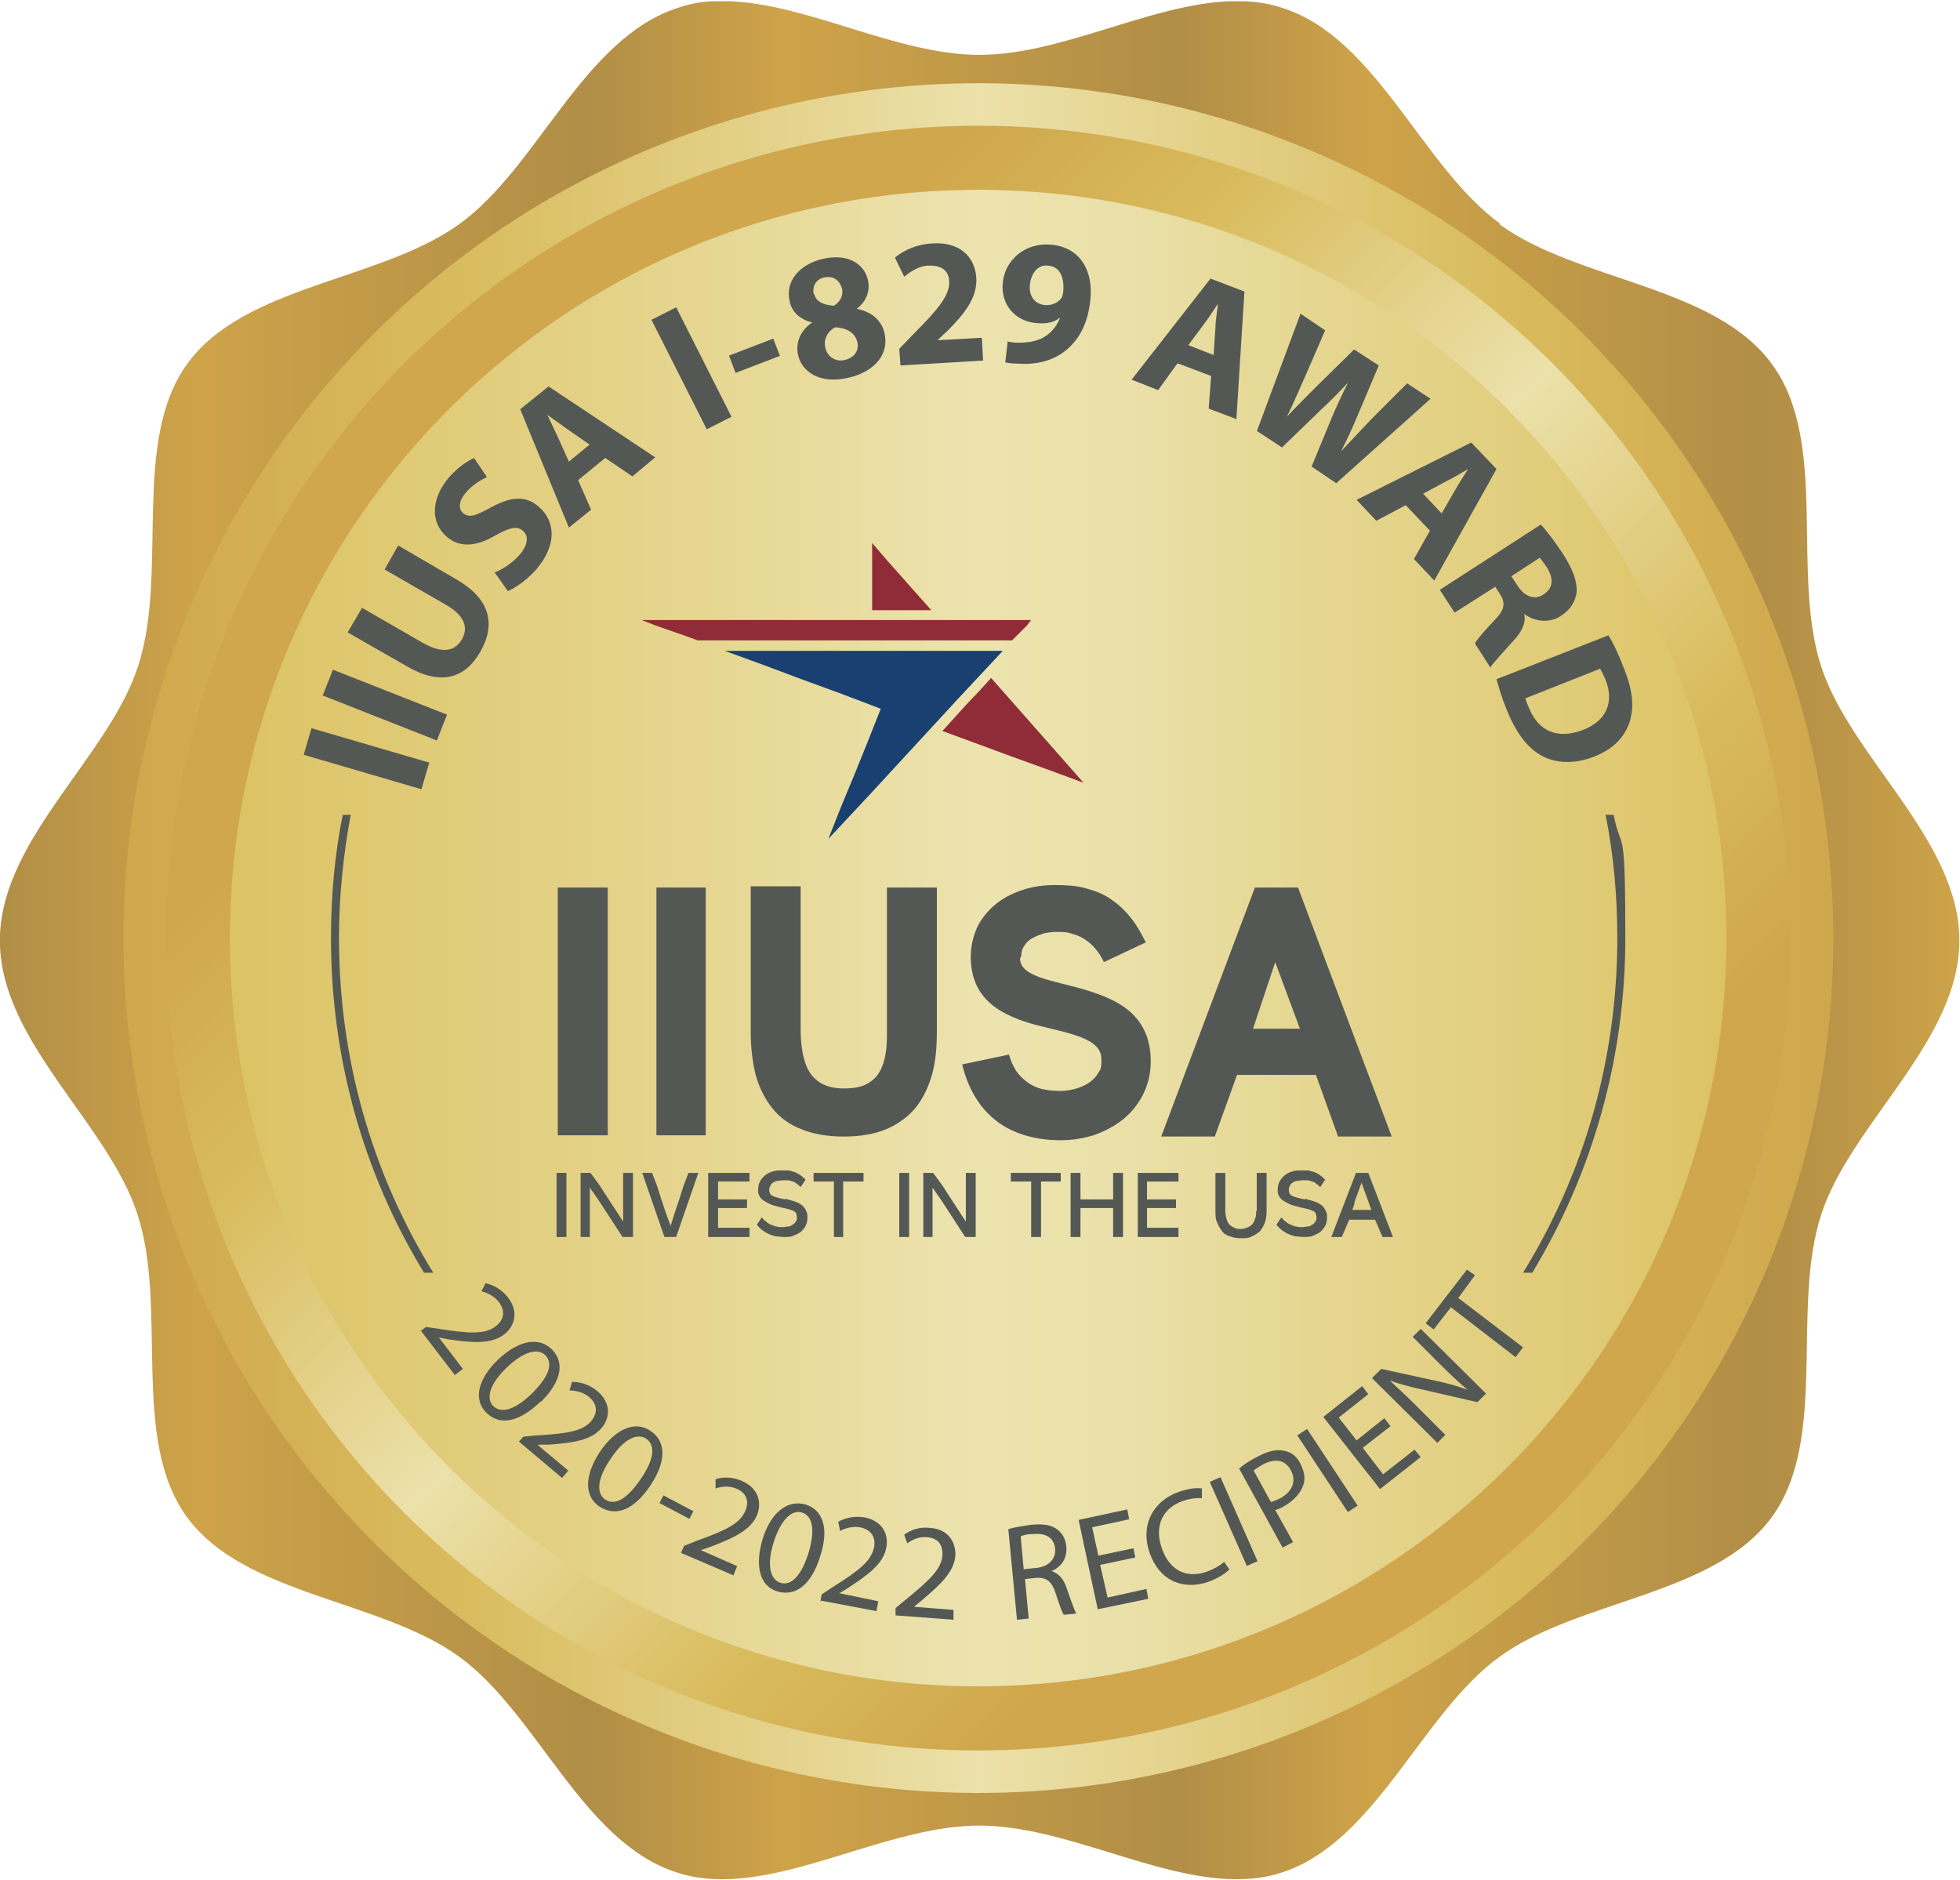
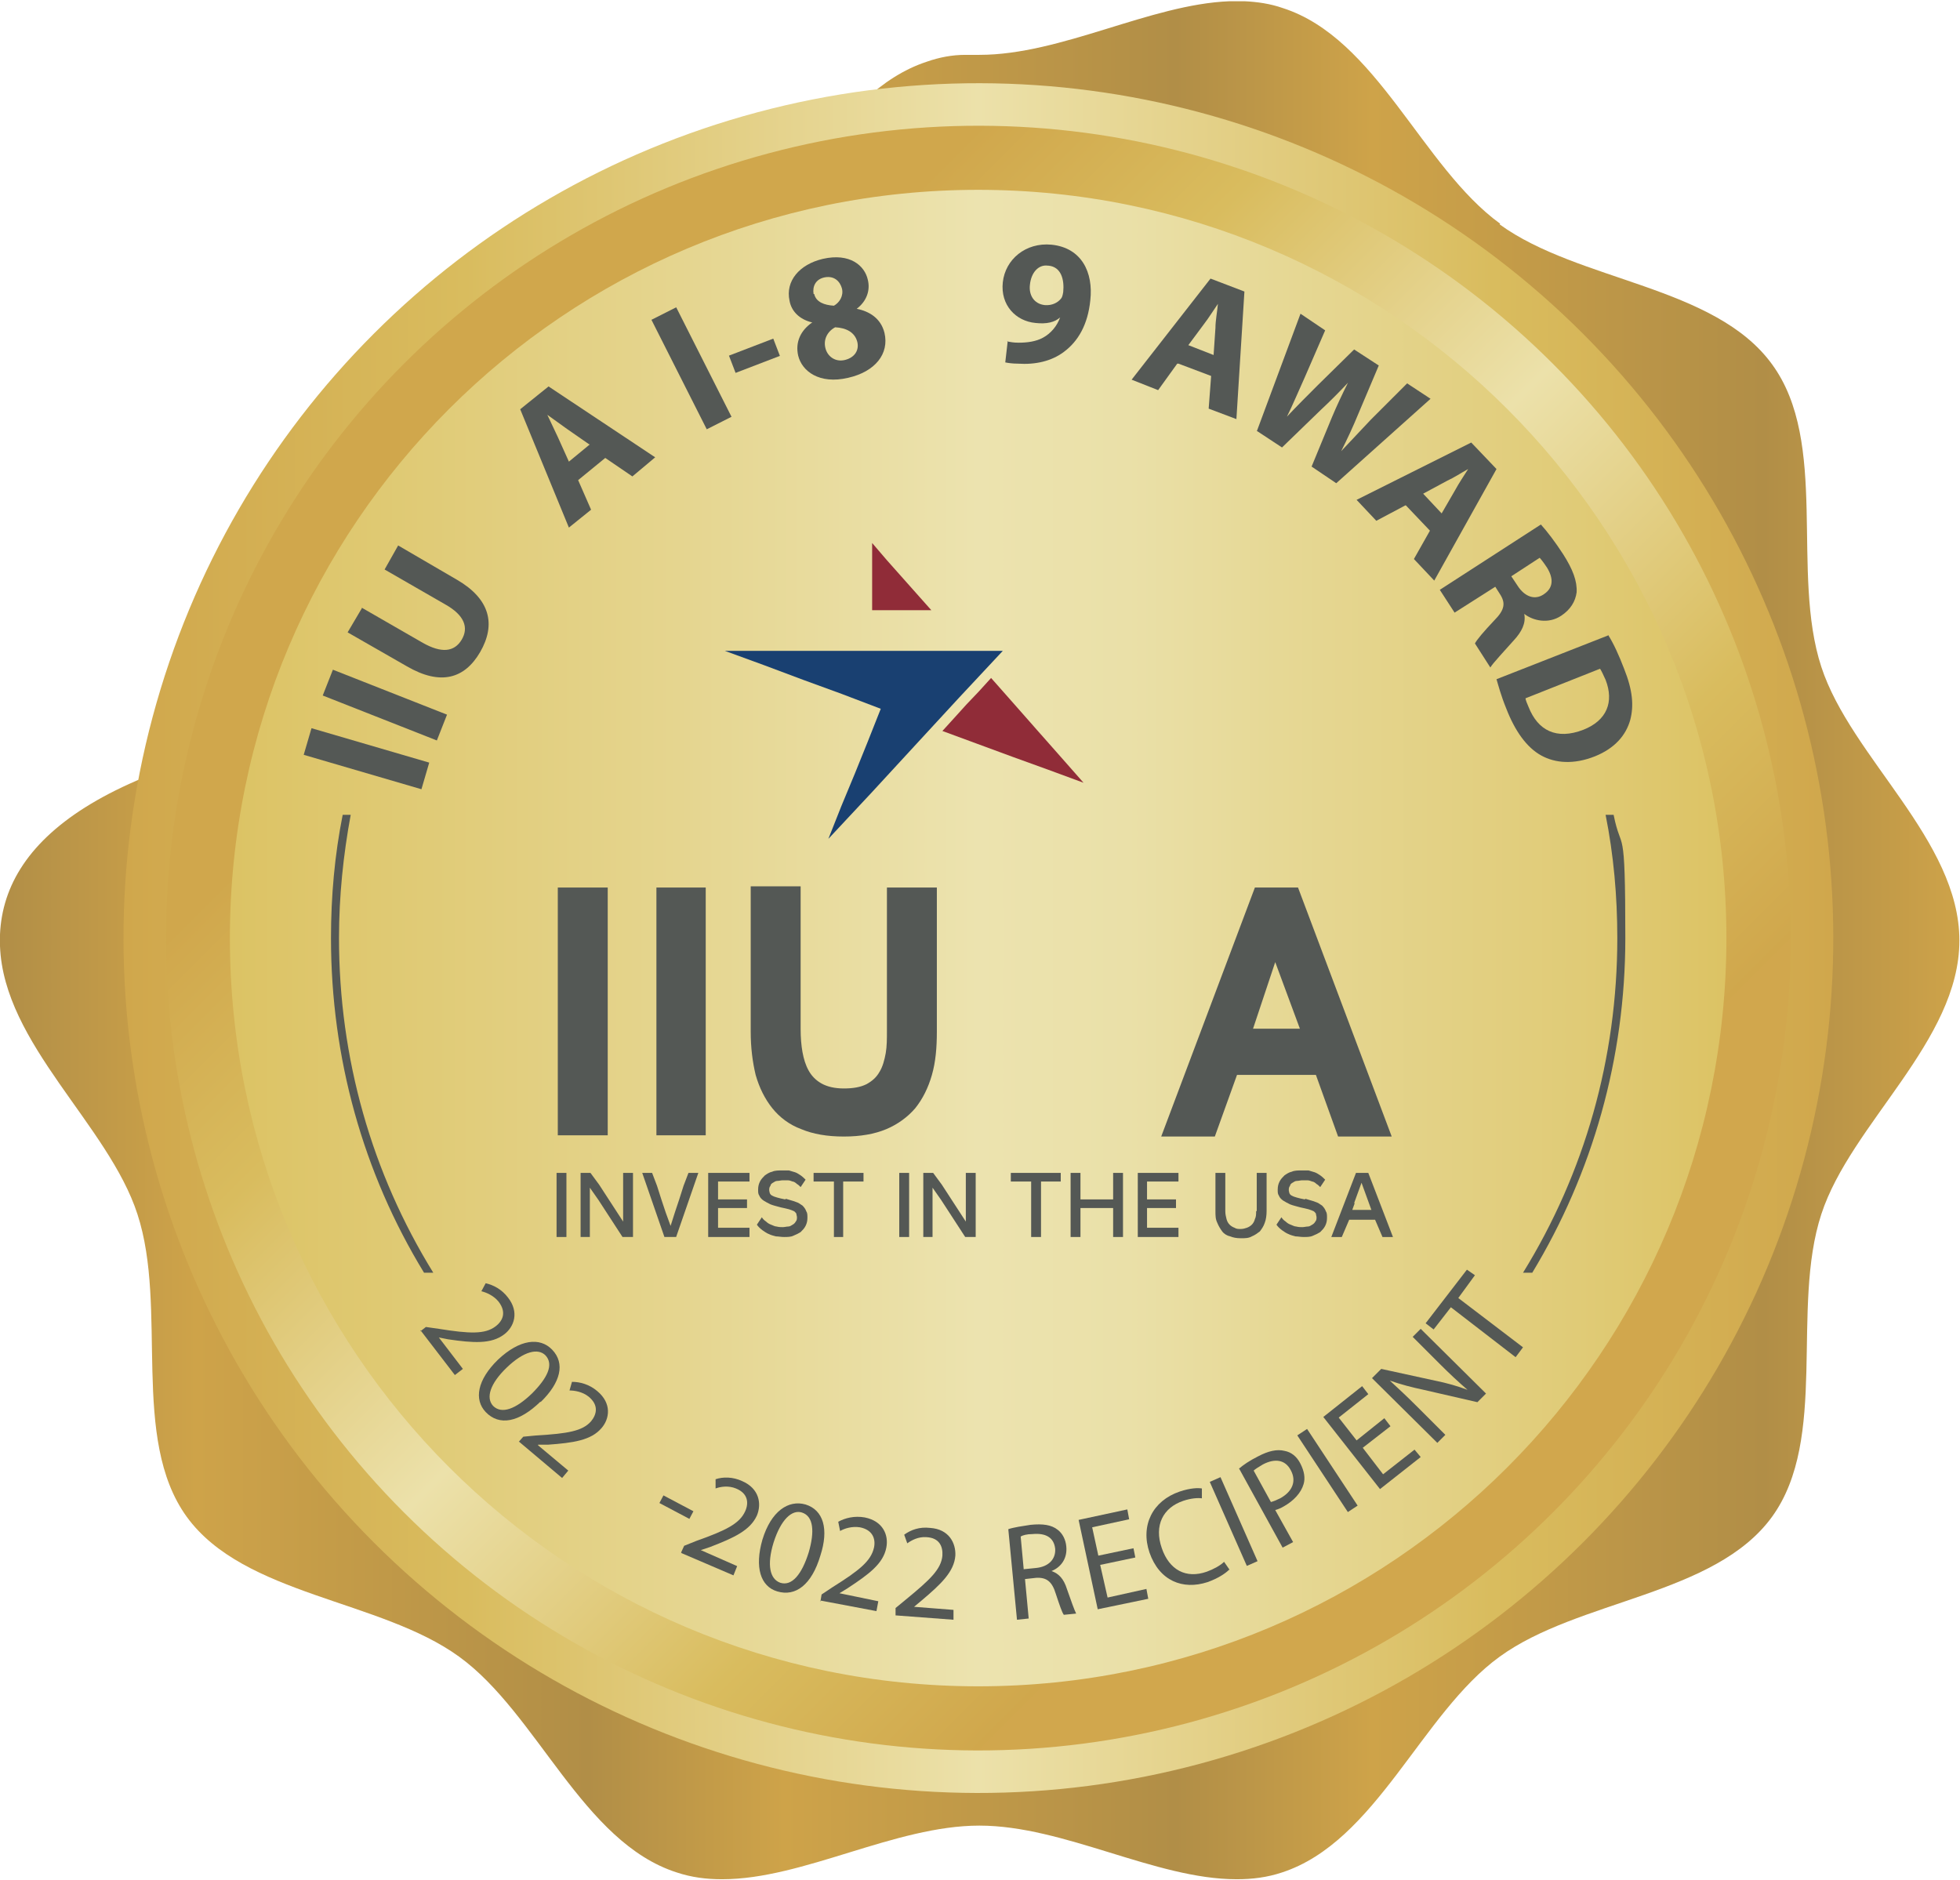
<svg xmlns="http://www.w3.org/2000/svg" xmlns:xlink="http://www.w3.org/1999/xlink" version="1.1" viewBox="0 0 318 305">
  <defs>
    <linearGradient id="linear-gradient" x1="0" y1="152.5" x2="318" y2="152.5" gradientUnits="userSpaceOnUse">
      <stop offset="0" stop-color="#b18e47" />
      <stop offset=".1" stop-color="#cea349" />
      <stop offset=".3" stop-color="#b18e47" />
      <stop offset=".4" stop-color="#cea349" />
      <stop offset=".6" stop-color="#b18e47" />
      <stop offset=".7" stop-color="#cea349" />
      <stop offset=".9" stop-color="#b18e47" />
      <stop offset="1" stop-color="#cea349" />
    </linearGradient>
    <linearGradient id="linear-gradient-2" x1="20" y1="152.2" x2="297.4" y2="152.2" gradientTransform="translate(154.1 -67.6) rotate(45)" gradientUnits="userSpaceOnUse">
      <stop offset="0" stop-color="#d0a74c" />
      <stop offset=".2" stop-color="#d9bc5e" />
      <stop offset=".5" stop-color="#ece1aa" />
      <stop offset=".8" stop-color="#d9bc5e" />
      <stop offset="1" stop-color="#d0a74c" />
      <stop offset="1" stop-color="#d1a74d" />
    </linearGradient>
    <linearGradient id="linear-gradient-3" x1="65.5" x2="251.9" gradientTransform="translate(310.8 -6.5) rotate(90)" xlink:href="#linear-gradient-2" />
    <linearGradient id="linear-gradient-4" x1="37.3" y1="152.2" x2="280.1" y2="152.2" gradientUnits="userSpaceOnUse">
      <stop offset="0" stop-color="#dcc364" />
      <stop offset=".3" stop-color="#e5d58f" />
      <stop offset=".5" stop-color="#ece3af" />
      <stop offset=".6" stop-color="#eae0a8" />
      <stop offset=".7" stop-color="#e6d895" />
      <stop offset=".9" stop-color="#e0cb77" />
      <stop offset="1" stop-color="#dcc364" />
    </linearGradient>
  </defs>
  <g>
    <g id="Layer_1">
-       <path d="M243.4,36.3c-12.7-9.2-20-30.1-35.3-35-2-.7-4.1-1-6.2-1.1h-2.4c-12.9.5-27.3,8.7-40.6,8.7S131.3.7,118.4.2h-2.3c-2.1,0-4.2.4-6.2,1.1-15.3,5-22.6,25.8-35.3,35-12.8,9.3-34.9,9.9-44.2,22.7-9.2,12.7-3,33.8-8,49.1C17.7,122.6.7,135.7,0,151.6v1.9c.6,15.9,17.6,29,22.3,43.5,5,15.3-1.2,36.4,8,49.1,9.3,12.8,31.4,13.4,44.2,22.7,12.7,9.2,20,30.1,35.3,35,2.4.8,4.8,1.1,7.3,1.1h.1c13.1,0,28-8.7,41.7-8.7s28.6,8.7,41.7,8.7h.1c2.5,0,4.9-.3,7.3-1.1,15.3-5,22.6-25.8,35.3-35,12.8-9.3,34.9-9.9,44.2-22.7,9.2-12.7,3-33.8,8-49.1,4.8-14.7,22.4-28.1,22.4-44.4s-17.6-29.7-22.4-44.4c-5-15.3,1.3-36.4-8-49.1-9.3-12.8-31.4-13.4-44.2-22.7Z" fill="url(#linear-gradient)" />
+       <path d="M243.4,36.3c-12.7-9.2-20-30.1-35.3-35-2-.7-4.1-1-6.2-1.1h-2.4c-12.9.5-27.3,8.7-40.6,8.7h-2.3c-2.1,0-4.2.4-6.2,1.1-15.3,5-22.6,25.8-35.3,35-12.8,9.3-34.9,9.9-44.2,22.7-9.2,12.7-3,33.8-8,49.1C17.7,122.6.7,135.7,0,151.6v1.9c.6,15.9,17.6,29,22.3,43.5,5,15.3-1.2,36.4,8,49.1,9.3,12.8,31.4,13.4,44.2,22.7,12.7,9.2,20,30.1,35.3,35,2.4.8,4.8,1.1,7.3,1.1h.1c13.1,0,28-8.7,41.7-8.7s28.6,8.7,41.7,8.7h.1c2.5,0,4.9-.3,7.3-1.1,15.3-5,22.6-25.8,35.3-35,12.8-9.3,34.9-9.9,44.2-22.7,9.2-12.7,3-33.8,8-49.1,4.8-14.7,22.4-28.1,22.4-44.4s-17.6-29.7-22.4-44.4c-5-15.3,1.3-36.4-8-49.1-9.3-12.8-31.4-13.4-44.2-22.7Z" fill="url(#linear-gradient)" />
      <circle cx="158.7" cy="152.2" r="138.7" transform="translate(-61.1 156.8) rotate(-45)" fill="url(#linear-gradient-2)" />
      <circle cx="158.7" cy="152.2" r="131.8" transform="translate(-61.1 156.8) rotate(-45)" fill="url(#linear-gradient-3)" />
      <path d="M37.3,152.2c0,67,54.3,121.4,121.4,121.4s121.4-54.3,121.4-121.4S225.7,30.8,158.7,30.8h0c-67,0-121.4,54.3-121.4,121.4Z" fill="url(#linear-gradient-4)" />
      <rect x="57.1" y="113.2" width="4.5" height="19.9" transform="translate(-75.4 145.5) rotate(-73.7)" fill="#545855" />
      <rect x="60.1" y="104.4" width="4.5" height="19.9" transform="translate(-66.8 130.5) rotate(-68.5)" fill="#545855" />
      <path d="M58.7,98.6l9.9,5.7c3,1.7,5.1,1.5,6.3-.5,1.2-2,.4-4-2.6-5.7l-9.9-5.7,2.2-3.9,9.6,5.6c5.3,3.1,6.3,7.2,3.7,11.7-2.5,4.3-6.4,5.5-11.9,2.3l-9.6-5.5,2.3-3.9Z" fill="#545855" />
-       <path d="M80.2,92.9c1.3-.5,2.9-1.5,4.2-3,1.3-1.6,1.4-3,.4-3.8-.9-.8-2.1-.5-4.3.7-3,1.8-5.8,2.2-8,.3-2.6-2.2-2.7-6,.3-9.6,1.5-1.7,2.9-2.6,4.1-3.2l2.1,3.1c-.8.4-2.2,1.1-3.4,2.5-1.3,1.5-1.2,2.8-.4,3.4,1,.8,2.1.3,4.5-1,3.3-1.8,5.7-1.9,7.8,0,2.5,2.2,3,6-.5,10.1-1.5,1.7-3.4,3-4.6,3.5l-2.2-3.1Z" fill="#545855" />
      <path d="M93.8,77.9l2.1,4.8-3.6,2.9-7.9-19.2,4.6-3.7,17.3,11.5-3.7,3.1-4.4-3-4.4,3.6ZM95.6,72.1l-3.6-2.5c-1-.7-2.2-1.6-3.2-2.3h0c.5,1.1,1.2,2.5,1.7,3.6l1.8,4,3.4-2.8Z" fill="#545855" />
      <rect x="109.9" y="49.9" width="4.5" height="19.9" transform="translate(-14.9 56.9) rotate(-26.8)" fill="#545855" />
      <rect x="118.5" y="56.2" width="7.7" height="3" transform="translate(-12.5 47.7) rotate(-21)" fill="#545855" />
      <path d="M131.7,52.3c-2-.5-3.3-1.8-3.6-3.5-.7-3.2,1.6-5.9,5.4-6.8,4.4-1,6.8,1.1,7.3,3.4.4,1.6-.1,3.4-1.8,4.7h0c2,.4,3.9,1.5,4.5,3.9.8,3.4-1.5,6.3-5.9,7.3-4.7,1.1-7.5-1.1-8.1-3.6-.5-2.2.4-4.1,2.3-5.4h0ZM132.1,47.7c.3,1.3,1.6,1.8,3.2,1.9.9-.5,1.6-1.6,1.3-2.8-.3-1.1-1.2-2.1-2.8-1.8-1.5.3-2,1.5-1.8,2.7M139.1,55.5c-.4-1.6-1.8-2.3-3.6-2.4-1.3.7-1.9,2-1.6,3.3.3,1.4,1.6,2.4,3.2,2,1.6-.4,2.3-1.6,2-2.9" fill="#545855" />
-       <path d="M146.1,59.3l-.2-2.7,2.3-2.4c4-4,5.9-6.3,5.8-8.5,0-1.6-1.1-2.7-3.3-2.6-1.6,0-3,1-4,1.8l-1.5-3.1c1.4-1.2,3.6-2.2,6.1-2.3,4.3-.3,6.9,2.1,7.1,5.6.2,3.2-2,5.9-4.6,8.5l-1.7,1.6h0c0,0,7.2-.4,7.2-.4l.2,3.7-13.6.8Z" fill="#545855" />
      <path d="M163.4,55.4c.6.1,1,.2,1.9.2,1.4,0,2.8-.2,3.9-.8,1.3-.7,2.3-1.9,2.8-3.3h0c-.9.8-2.2,1.1-4,.9-3.2-.3-5.7-2.9-5.3-6.6.4-3.7,3.7-6.5,7.9-6.1,4.9.5,6.8,4.5,6.3,9-.4,4-2,6.7-4.3,8.4-2,1.5-4.6,2.1-7.5,1.9-.8,0-1.5-.1-2-.2l.4-3.5ZM170,43.1c-1.5-.2-2.7,1.1-2.9,3.1-.2,1.6.6,3.1,2.4,3.3,1.2.1,2.1-.4,2.6-1,.2-.2.3-.5.4-1.1.2-2-.3-4.1-2.4-4.3h0Z" fill="#545855" />
      <path d="M191,59l-3.1,4.3-4.3-1.7,12.8-16.4,5.5,2.1-1.3,20.7-4.5-1.7.4-5.3-5.3-2ZM196.9,57.6l.3-4.4c0-1.2.3-2.7.4-3.9h0c-.7,1-1.5,2.3-2.2,3.2l-2.6,3.5,4.1,1.6Z" fill="#545855" />
      <path d="M203.9,70l7.1-19.1,4,2.7-3.3,7.6c-1,2.2-2,4.6-2.9,6.4h0c1.5-1.6,3.2-3.3,5-5.1l5.9-5.8,4,2.6-3.3,7.8c-.9,2.2-1.8,4.1-2.8,6.1h0c1.5-1.6,3.1-3.3,4.8-5.1l5.9-5.9,3.8,2.5-15.3,13.7-4-2.7,3.3-8c.8-1.9,1.6-3.6,2.6-5.6h0c-1.5,1.6-2.9,3-4.4,4.4l-6.3,6.1-4.1-2.7Z" fill="#545855" />
      <path d="M228,82l-4.7,2.5-3.2-3.4,18.6-9.3,4.1,4.3-10.1,18.1-3.3-3.5,2.6-4.6-3.9-4.1ZM233.9,83.3l2.2-3.8c.6-1.1,1.4-2.3,2.1-3.4h0c-1.1.6-2.3,1.4-3.4,1.9l-3.9,2.1,3,3.2Z" fill="#545855" />
      <path d="M250,85.1c1,1.1,2.3,2.8,3.6,4.8,1.6,2.5,2.3,4.4,2.2,6.2-.2,1.5-1,2.8-2.5,3.8-2.1,1.4-4.6.8-6-.3h0c.3,1.5-.4,2.9-1.7,4.3-1.5,1.7-3.4,3.7-3.8,4.4l-2.5-3.9c.3-.6,1.4-1.9,3.1-3.7,1.8-1.8,1.9-2.9.9-4.4l-.7-1.1-6.6,4.2-2.4-3.7,16.4-10.6ZM245.2,93.5l1,1.5c1.2,1.9,2.9,2.4,4.3,1.4,1.5-1,1.6-2.5.5-4.3-.6-.9-1-1.4-1.2-1.6l-4.6,3Z" fill="#545855" />
      <path d="M260.9,103c.9,1.4,1.8,3.4,2.6,5.5,1.4,3.5,1.6,6,1,8.3-.7,2.5-2.5,4.6-5.7,5.9-3.5,1.4-6.5,1.1-8.7-.1-2.4-1.3-4.3-4-5.7-7.6-.9-2.2-1.3-3.8-1.6-4.8l18.1-7.1ZM247.5,113.2c0,.4.3,1,.5,1.5,1.5,3.8,4.5,5.4,8.9,3.7,3.8-1.5,5-4.5,3.6-8.1-.4-.9-.7-1.5-.9-1.8l-12.1,4.8Z" fill="#545855" />
      <path d="M68.2,216l.9-.7,2.1.3c5,.8,7.5.9,9.2-.4,1.2-.9,1.8-2.3.5-4-.8-1-2-1.5-2.8-1.7l.7-1.3c1.3.3,2.6,1,3.6,2.3,1.9,2.4,1,4.8-.6,6-2.1,1.6-5,1.4-9.1.8l-1.5-.3h0s3.9,5.1,3.9,5.1l-1.3,1-5.6-7.3Z" fill="#545855" />
      <path d="M87.7,227.4c-3.5,3.4-6.7,4-8.9,1.7-1.9-2-1.4-5.2,2-8.5,3.5-3.3,6.8-3.7,8.8-1.6,2.1,2.2,1.4,5.3-1.9,8.5M82.2,221.9c-2.7,2.6-3.4,4.9-2.2,6.2,1.4,1.4,3.7.5,6.3-2,2.5-2.5,3.6-4.7,2.2-6.2-1.2-1.2-3.5-.7-6.3,2" fill="#545855" />
      <path d="M84.1,234l.8-.9,2.1-.2c5.1-.3,7.5-.7,8.9-2.3.9-1.1,1.3-2.6-.4-4-1-.8-2.3-1-3.1-1l.4-1.4c1.3,0,2.8.4,4.1,1.5,2.4,2,2,4.5.7,6-1.7,2-4.6,2.4-8.7,2.7h-1.6c0,0,0,.1,0,.1l4.9,4.1-1,1.2-7-5.9Z" fill="#545855" />
-       <path d="M105.6,240.9c-2.7,4.1-5.7,5.3-8.4,3.5-2.3-1.6-2.5-4.8.1-8.8,2.7-4,5.9-5.1,8.3-3.4,2.5,1.7,2.5,4.9,0,8.7M99,236.8c-2.1,3.1-2.3,5.5-.8,6.5,1.7,1.1,3.7-.3,5.8-3.4,2-2.9,2.5-5.4.8-6.5-1.4-.9-3.6,0-5.8,3.4" fill="#545855" />
      <rect x="109" y="241.9" width="1.4" height="5.5" transform="translate(-157.8 227) rotate(-62.1)" fill="#545855" />
      <path d="M110.5,251.9l.5-1.1,2-.8c4.8-1.7,7-2.8,7.9-4.8.6-1.3.5-2.9-1.5-3.7-1.2-.5-2.5-.3-3.3,0v-1.5c1.2-.4,2.8-.4,4.3.3,2.8,1.2,3.2,3.7,2.4,5.6-1.1,2.4-3.7,3.6-7.6,5.1l-1.5.5h0s5.9,2.6,5.9,2.6l-.6,1.5-8.4-3.6Z" fill="#545855" />
      <path d="M133.1,252.4c-1.4,4.7-4,6.7-7,5.8-2.7-.8-3.7-3.9-2.4-8.4,1.4-4.6,4.2-6.5,7-5.7,2.9.9,3.8,4,2.4,8.3M125.5,250.3c-1.1,3.6-.6,5.9,1.1,6.5,1.9.6,3.5-1.4,4.6-4.9,1-3.4.8-5.9-1.1-6.5-1.6-.5-3.4,1.1-4.6,4.9" fill="#545855" />
      <path d="M133.1,259.9l.2-1.2,1.8-1.2c4.3-2.7,6.2-4.2,6.7-6.4.3-1.4-.2-2.9-2.3-3.3-1.3-.2-2.5.2-3.2.6l-.3-1.5c1.1-.6,2.6-1,4.3-.7,3,.6,3.9,2.9,3.5,4.9-.5,2.6-2.8,4.3-6.3,6.6l-1.3.8h0s6.3,1.3,6.3,1.3l-.3,1.6-9-1.7Z" fill="#545855" />
      <path d="M145.3,262.1v-1.2c0,0,1.7-1.4,1.7-1.4,3.9-3.2,5.7-4.9,5.9-7.1.1-1.5-.5-2.9-2.6-3-1.3-.1-2.4.5-3.1,1l-.5-1.4c1.1-.8,2.5-1.3,4.2-1.1,3.1.2,4.2,2.5,4.1,4.5-.2,2.6-2.3,4.6-5.5,7.3l-1.2,1h0s6.4.5,6.4.5v1.6c-.1,0-9.3-.7-9.3-.7Z" fill="#545855" />
      <path d="M163.6,248.1c.9-.3,2.3-.5,3.6-.7,2-.2,3.4,0,4.4.8.8.6,1.3,1.6,1.4,2.7.2,2-.9,3.4-2.4,4h0c1.2.4,2,1.3,2.5,2.9.7,2,1.2,3.4,1.5,4l-2,.2c-.3-.4-.7-1.6-1.3-3.4-.6-2-1.5-2.7-3.2-2.6l-1.8.2.6,6.4-1.9.2-1.4-14.6ZM166.1,254.6l2-.2c2-.2,3.2-1.4,3.1-3.1-.2-1.9-1.6-2.6-3.7-2.4-.9,0-1.6.2-1.9.4l.5,5.4Z" fill="#545855" />
      <polygon points="184.2 252.7 178.5 253.9 179.7 259.2 186 257.8 186.3 259.4 178.1 261.1 175 246.6 182.9 244.9 183.2 246.5 177.2 247.8 178.2 252.4 183.9 251.2 184.2 252.7" fill="#545855" />
      <path d="M199.4,254.7c-.6.6-1.8,1.4-3.5,2-4,1.3-7.8-.2-9.4-4.8-1.5-4.4.5-8.4,4.9-9.9,1.8-.6,3-.6,3.6-.5v1.6c-.7-.1-1.8,0-3,.4-3.3,1.1-4.8,4-3.5,7.7,1.2,3.5,3.9,5,7.3,3.8,1.1-.4,2.2-1,2.8-1.6l.9,1.3Z" fill="#545855" />
      <rect x="199.3" y="239.2" width="1.9" height="14.9" transform="translate(-82.6 102) rotate(-23.8)" fill="#545855" />
      <path d="M201,238.3c.7-.6,1.7-1.3,3.1-2,1.7-.9,3.1-1.2,4.3-.9,1.1.2,2,.9,2.6,2.1.6,1.2.8,2.3.5,3.3-.4,1.4-1.6,2.7-3.2,3.6-.5.3-1,.5-1.4.6l2.9,5.2-1.7.9-7.1-12.9ZM206.2,243.7c.4-.1.9-.3,1.5-.6,2-1.1,2.7-2.8,1.7-4.6-.9-1.7-2.6-1.9-4.5-.9-.7.4-1.3.8-1.5,1l2.8,5.1Z" fill="#545855" />
      <rect x="214.5" y="230.9" width="1.9" height="14.9" transform="translate(-95.7 158.2) rotate(-33.4)" fill="#545855" />
      <polygon points="225.6 231.4 221.1 234.9 224.4 239.2 229.5 235.2 230.5 236.4 223.9 241.6 214.7 229.9 221 224.9 222 226.2 217.2 230 220.1 233.7 224.6 230.1 225.6 231.4" fill="#545855" />
      <path d="M233.2,234.1l-10.6-10.5,1.5-1.5,8.7,1.9c2,.4,3.7.9,5.3,1.5h0c-1.5-1.3-2.9-2.6-4.5-4.2l-4.4-4.4,1.3-1.3,10.6,10.5-1.4,1.4-8.7-2c-1.9-.4-3.8-.9-5.5-1.5h0c1.4,1.3,2.7,2.5,4.5,4.3l4.5,4.5-1.3,1.3Z" fill="#545855" />
      <polygon points="235.4 212.1 232.6 215.7 231.3 214.7 238 206 239.3 206.9 236.6 210.6 247.1 218.6 245.9 220.2 235.4 212.1" fill="#545855" />
      <polygon points="98.6 144 96.6 144 94.6 144 92.6 144 90.5 144 90.5 154 90.5 164.1 90.5 174.2 90.5 184.2 92.6 184.2 94.6 184.2 96.6 184.2 98.6 184.2 98.6 174.2 98.6 164.1 98.6 154 98.6 144" fill="#545855" />
      <polygon points="106.5 184.2 108.5 184.2 110.5 184.2 112.5 184.2 114.5 184.2 114.5 174.2 114.5 164.1 114.5 154 114.5 144 112.5 144 110.5 144 108.5 144 106.5 144 106.5 154 106.5 164.1 106.5 174.2 106.5 184.2" fill="#545855" />
      <path d="M152,144h-8.1v23.2c0,1.3,0,2.6-.2,3.7-.2,1.1-.5,2.2-1,3-.5.9-1.2,1.5-2.1,2-1,.5-2.2.7-3.7.7s-2.7-.3-3.6-.8c-.9-.5-1.6-1.2-2.1-2.1-.5-.9-.8-1.9-1-3-.2-1.1-.3-2.4-.3-3.7v-23.2h-8.1v23.6c0,2.6.3,4.9.8,7,.6,2.1,1.5,3.9,2.7,5.4,1.2,1.5,2.8,2.7,4.7,3.4,1.9.8,4.2,1.2,6.9,1.2s5-.4,6.9-1.2c1.9-.8,3.5-2,4.7-3.4,1.2-1.5,2.1-3.3,2.7-5.4.6-2.1.8-4.4.8-7v-23.6Z" fill="#545855" />
-       <path d="M165.7,155.1c0-.7.2-1.3.6-1.8.3-.5.8-.9,1.4-1.2.6-.3,1.2-.5,1.8-.7.6-.1,1.2-.2,1.8-.2,1,0,1.8,0,2.6.3.8.2,1.5.5,2.1.9.6.4,1.2.9,1.7,1.5.5.6,1,1.3,1.4,2.2l1.7-.8,1.7-.8,1.7-.8,1.7-.8c-.8-1.6-1.6-3-2.6-4.2-1-1.2-2-2.1-3.2-2.9-1.2-.8-2.5-1.3-4-1.7-1.5-.4-3.1-.5-4.9-.5s-3.4.2-5,.7c-1.6.5-3.1,1.2-4.4,2.2-1.3,1-2.3,2.2-3.1,3.6-.7,1.5-1.2,3.2-1.2,5.1,0,3.6,1.3,6,3.3,7.7,2,1.7,4.7,2.7,7.3,3.4,2.7.7,5.3,1.2,7.3,2,2,.8,3.3,1.8,3.3,3.6s-.2,1.6-.6,2.3-1,1.2-1.6,1.6c-.7.4-1.4.7-2.2.9-.8.2-1.6.3-2.3.3-1.1,0-2-.1-2.9-.3-.9-.2-1.7-.6-2.4-1.1s-1.3-1.1-1.8-1.8c-.5-.8-.9-1.6-1.2-2.7l-1.9.4-1.9.4-1.9.4-1.9.4c.5,2,1.2,3.8,2.2,5.4.9,1.5,2.1,2.8,3.4,3.8,1.3,1,2.9,1.8,4.6,2.3,1.7.5,3.6.8,5.7.8s3.7-.3,5.4-.8c1.7-.6,3.3-1.4,4.7-2.5,1.4-1.1,2.5-2.5,3.3-4,.8-1.6,1.3-3.4,1.3-5.5,0-3.7-1.3-6.2-3.3-8-2-1.8-4.7-2.8-7.3-3.6-2.7-.8-5.3-1.3-7.3-2-2-.7-3.3-1.6-3.3-3.1" fill="#545855" />
      <path d="M204.2,164.2l.9-2.7.9-2.7.9-2.7,1,2.7,1,2.7,1,2.7,1,2.7h-7.6l.9-2.7ZM208.8,144h-5.2l-3.8,10.1-3.8,10.1-3.8,10.1-3.8,10.1h8.7l.9-2.5.9-2.5.9-2.5.9-2.5h12.8l.9,2.5.9,2.5.9,2.5.9,2.5h8.7l-3.8-10.1-3.8-10.1-3.8-10.1-3.8-10.1h-1.7Z" fill="#545855" />
      <polygon points="91.5 190.3 91.1 190.3 90.7 190.3 90.3 190.3 90.3 192.9 90.3 195.5 90.3 198.1 90.3 200.7 90.7 200.7 91.1 200.7 91.5 200.7 91.9 200.7 91.9 198.1 91.9 195.5 91.9 192.9 91.9 190.3 91.5 190.3" fill="#545855" />
      <polygon points="101.1 198.2 99.8 196.2 98.5 194.2 97.2 192.2 95.8 190.3 95.4 190.3 95 190.3 94.6 190.3 94.2 190.3 94.2 192.9 94.2 195.5 94.2 198.1 94.2 200.7 94.6 200.7 95 200.7 95.4 200.7 95.7 200.7 95.7 198.7 95.7 196.7 95.7 194.7 95.7 192.7 97.1 194.7 98.4 196.7 99.7 198.7 101 200.7 101.4 200.7 101.9 200.7 102.3 200.7 102.7 200.7 102.7 198.1 102.7 195.5 102.7 192.9 102.7 190.3 102.3 190.3 101.9 190.3 101.5 190.3 101.1 190.3 101.1 192.3 101.1 194.2 101.1 196.2 101.1 198.2" fill="#545855" />
      <polygon points="108.8 198.9 108 196.7 107.3 194.6 106.6 192.4 105.8 190.3 105.4 190.3 105 190.3 104.6 190.3 104.2 190.3 105.1 192.9 106 195.5 106.9 198.1 107.8 200.7 108.3 200.7 108.7 200.7 109.2 200.7 109.7 200.7 110.6 198.1 111.5 195.5 112.4 192.9 113.3 190.3 112.9 190.3 112.5 190.3 112.1 190.3 111.7 190.3 110.9 192.4 110.2 194.6 109.5 196.7 108.8 198.9" fill="#545855" />
      <polygon points="114.9 200.7 116.6 200.7 118.3 200.7 119.9 200.7 121.6 200.7 121.6 200.3 121.6 199.9 121.6 199.6 121.6 199.2 120.3 199.2 119.1 199.2 117.8 199.2 116.5 199.2 116.5 198.4 116.5 197.6 116.5 196.8 116.5 196 117.7 196 118.8 196 120 196 121.2 196 121.2 195.7 121.2 195.3 121.2 194.9 121.2 194.6 120 194.6 118.8 194.6 117.7 194.6 116.5 194.6 116.5 193.8 116.5 193.1 116.5 192.4 116.5 191.7 117.8 191.7 119.1 191.7 120.3 191.7 121.6 191.7 121.6 191.4 121.6 191 121.6 190.6 121.6 190.3 119.9 190.3 118.3 190.3 116.6 190.3 114.9 190.3 114.9 192.9 114.9 195.5 114.9 198.1 114.9 200.7" fill="#545855" />
      <path d="M127.4,194.6c-.5-.1-1-.2-1.3-.3-.4-.1-.6-.2-.8-.3-.2-.1-.3-.2-.4-.4,0-.1-.1-.3-.1-.5s0-.5.2-.7c0-.2.2-.4.4-.5.2-.1.4-.3.7-.3.3,0,.6-.1.9-.1s.6,0,.8,0c.3,0,.5.1.8.2.2,0,.5.2.7.4.2.1.4.3.6.5l.2-.3.2-.3.2-.3.2-.3c-.2-.2-.5-.5-.8-.7-.3-.2-.6-.4-.9-.5s-.7-.2-1-.3c-.4,0-.8,0-1.2,0s-1.1,0-1.5.2c-.5.1-.9.4-1.2.6-.3.3-.6.6-.8,1-.2.4-.3.8-.3,1.3s0,.7.2,1c.1.3.4.6.7.8.3.2.7.4,1.1.6.5.2,1,.3,1.7.5.5.1.9.2,1.3.3.3.1.6.2.8.3.2.1.3.3.4.4,0,.2.1.4.1.6s0,.5-.2.7c-.1.2-.3.4-.5.5-.2.1-.4.3-.7.3-.3,0-.6.1-.9.1s-.6,0-1-.1c-.3,0-.6-.2-.9-.3-.3-.1-.6-.3-.8-.5-.3-.2-.5-.4-.7-.7l-.2.3-.2.3-.2.3-.2.3c.2.3.5.6.9.9.3.2.7.5,1,.6.4.2.8.3,1.2.4.4,0,.8.1,1.3.1s1.1,0,1.5-.2c.5-.2.9-.4,1.2-.6.3-.3.6-.6.8-1,.2-.4.3-.8.3-1.3s0-.8-.2-1.1c-.1-.3-.3-.6-.6-.9-.3-.2-.7-.5-1.1-.6-.5-.2-1-.3-1.6-.5" fill="#545855" />
      <polygon points="132 191.7 132.8 191.7 133.6 191.7 134.4 191.7 135.3 191.7 135.3 194 135.3 196.2 135.3 198.4 135.3 200.7 135.7 200.7 136 200.7 136.4 200.7 136.8 200.7 136.8 198.4 136.8 196.2 136.8 194 136.8 191.7 137.7 191.7 138.5 191.7 139.3 191.7 140.1 191.7 140.1 191.4 140.1 191 140.1 190.6 140.1 190.3 138.1 190.3 136 190.3 134 190.3 132 190.3 132 190.6 132 191 132 191.4 132 191.7" fill="#545855" />
      <polygon points="147.1 190.3 146.7 190.3 146.3 190.3 145.9 190.3 145.9 192.9 145.9 195.5 145.9 198.1 145.9 200.7 146.3 200.7 146.7 200.7 147.1 200.7 147.5 200.7 147.5 198.1 147.5 195.5 147.5 192.9 147.5 190.3 147.1 190.3" fill="#545855" />
      <polygon points="156.7 198.2 155.4 196.2 154.1 194.2 152.8 192.2 151.4 190.3 151 190.3 150.6 190.3 150.2 190.3 149.8 190.3 149.8 192.9 149.8 195.5 149.8 198.1 149.8 200.7 150.2 200.7 150.6 200.7 150.9 200.7 151.3 200.7 151.3 198.7 151.3 196.7 151.3 194.7 151.3 192.7 152.7 194.7 154 196.7 155.3 198.7 156.6 200.7 157 200.7 157.5 200.7 157.9 200.7 158.3 200.7 158.3 198.1 158.3 195.5 158.3 192.9 158.3 190.3 157.9 190.3 157.5 190.3 157.1 190.3 156.7 190.3 156.7 192.3 156.7 194.2 156.7 196.2 156.7 198.2" fill="#545855" />
      <polygon points="164 191.7 164.8 191.7 165.6 191.7 166.5 191.7 167.3 191.7 167.3 194 167.3 196.2 167.3 198.4 167.3 200.7 167.7 200.7 168.1 200.7 168.5 200.7 168.9 200.7 168.9 198.4 168.9 196.2 168.9 194 168.9 191.7 169.7 191.7 170.5 191.7 171.3 191.7 172.1 191.7 172.1 191.4 172.1 191 172.1 190.6 172.1 190.3 170.1 190.3 168.1 190.3 166 190.3 164 190.3 164 190.6 164 191 164 191.4 164 191.7" fill="#545855" />
      <polygon points="180.6 194.6 179.3 194.6 177.9 194.6 176.6 194.6 175.3 194.6 175.3 193.5 175.3 192.4 175.3 191.3 175.3 190.3 174.9 190.3 174.5 190.3 174.1 190.3 173.7 190.3 173.7 192.9 173.7 195.5 173.7 198.1 173.7 200.7 174.1 200.7 174.5 200.7 174.9 200.7 175.3 200.7 175.3 199.5 175.3 198.3 175.3 197.2 175.3 196 176.6 196 177.9 196 179.3 196 180.6 196 180.6 197.2 180.6 198.3 180.6 199.5 180.6 200.7 181 200.7 181.4 200.7 181.8 200.7 182.2 200.7 182.2 198.1 182.2 195.5 182.2 192.9 182.2 190.3 181.8 190.3 181.4 190.3 181 190.3 180.6 190.3 180.6 191.3 180.6 192.4 180.6 193.5 180.6 194.6" fill="#545855" />
      <polygon points="184.6 200.7 186.2 200.7 187.9 200.7 189.6 200.7 191.2 200.7 191.2 200.3 191.2 199.9 191.2 199.6 191.2 199.2 190 199.2 188.7 199.2 187.4 199.2 186.1 199.2 186.1 198.4 186.1 197.6 186.1 196.8 186.1 196 187.3 196 188.5 196 189.6 196 190.8 196 190.8 195.7 190.8 195.3 190.8 194.9 190.8 194.6 189.6 194.6 188.5 194.6 187.3 194.6 186.1 194.6 186.1 193.8 186.1 193.1 186.1 192.4 186.1 191.7 187.4 191.7 188.7 191.7 190 191.7 191.2 191.7 191.2 191.4 191.2 191 191.2 190.6 191.2 190.3 189.6 190.3 187.9 190.3 186.2 190.3 184.6 190.3 184.6 192.9 184.6 195.5 184.6 198.1 184.6 200.7" fill="#545855" />
      <path d="M203.8,196.5c0,.5,0,.9-.2,1.3-.1.4-.3.7-.5.9-.2.2-.5.4-.8.5-.3.1-.6.2-1,.2h0c-.4,0-.7,0-1-.2-.3-.1-.6-.3-.8-.5-.2-.2-.4-.5-.5-.9-.1-.4-.2-.8-.2-1.3v-6.2h-1.6v6.2c0,.7,0,1.3.3,1.9.2.5.5,1,.8,1.4.3.4.8.7,1.3.8.5.2,1,.3,1.7.3h.1c.6,0,1.2,0,1.7-.3.5-.2.9-.5,1.3-.8.3-.4.6-.8.8-1.4.2-.5.3-1.2.3-1.9v-6.2h-1.6v6.2Z" fill="#545855" />
      <path d="M211.7,194.6c-.5-.1-1-.2-1.3-.3-.4-.1-.6-.2-.8-.3-.2-.1-.3-.2-.4-.4,0-.1-.1-.3-.1-.5s0-.5.2-.7c0-.2.2-.4.4-.5.2-.1.4-.3.7-.3.3,0,.6-.1.9-.1s.6,0,.8,0c.3,0,.5.1.8.2.2,0,.5.2.7.4.2.1.4.3.6.5l.2-.3.2-.3.2-.3.2-.3c-.2-.2-.5-.5-.8-.7-.3-.2-.6-.4-.9-.5-.3-.1-.7-.2-1-.3-.4,0-.8,0-1.2,0s-1.1,0-1.5.2c-.5.1-.9.4-1.2.6-.3.3-.6.6-.8,1-.2.4-.3.8-.3,1.3s0,.7.2,1c.1.3.4.6.7.8.3.2.7.4,1.1.6.5.2,1,.3,1.7.5.5.1.9.2,1.3.3.3.1.6.2.8.3.2.1.3.3.4.4,0,.2.1.4.1.6s0,.5-.2.7c-.1.2-.3.4-.5.5-.2.1-.4.3-.7.3-.3,0-.6.1-.9.1s-.6,0-1-.1c-.3,0-.6-.2-.9-.3-.3-.1-.6-.3-.8-.5-.3-.2-.5-.4-.7-.7l-.2.3-.2.3-.2.3-.2.3c.2.3.5.6.9.9.3.2.7.5,1,.6.4.2.8.3,1.2.4.4,0,.8.1,1.3.1s1.1,0,1.5-.2c.5-.2.9-.4,1.2-.6.3-.3.6-.6.8-1,.2-.4.3-.8.3-1.3s0-.8-.2-1.1c-.1-.3-.3-.6-.6-.9-.3-.2-.7-.5-1.1-.6-.5-.2-1-.3-1.6-.5" fill="#545855" />
      <path d="M219.7,195.2l.4-1.1.4-1.1.4-1.1.4,1.1.4,1.1.4,1.1.4,1.1h-3.1l.4-1.1ZM221.3,190.3h-1.3l-1,2.6-1,2.6-1,2.6-1,2.6h1.7l.3-.7.3-.7.3-.7.3-.7h4.2l.3.7.3.7.3.7.3.7h1.7l-1-2.6-1-2.6-1-2.6-1-2.6h-.4Z" fill="#545855" />
      <polygon points="123.9 107.9 130.3 110.3 136.6 112.6 142.9 115 140.8 120.3 138.7 125.5 136.5 130.8 134.4 136.1 141.5 128.5 148.5 120.9 155.6 113.2 162.7 105.6 151.4 105.6 140.2 105.6 128.9 105.6 117.6 105.6 123.9 107.9" fill="#194071" />
-       <polygon points="151.5 100.6 135.7 100.6 119.9 100.6 104.1 100.6 106.4 101.5 108.7 102.3 111 103.1 113.2 103.9 126 103.9 138.7 103.9 151.5 103.9 164.2 103.9 165 103.1 165.8 102.3 166.6 101.5 167.3 100.6 151.5 100.6" fill="#902c38" />
      <polygon points="152.9 118.6 158.6 120.7 164.3 122.8 170.1 124.9 175.8 127 172.1 122.8 168.3 118.5 164.6 114.3 160.8 110 158.8 112.2 156.8 114.3 154.9 116.4 152.9 118.6" fill="#902c38" />
      <polygon points="141.5 88.1 141.5 90.9 141.5 93.6 141.5 96.3 141.5 99 143.9 99 146.3 99 148.7 99 151.1 99 148.7 96.3 146.3 93.6 143.9 90.9 141.5 88.1" fill="#902c38" />
      <path d="M261.8,132.2h-1.3c1.3,6.5,1.9,13.2,1.9,20,0,19.5-5.3,38.1-15.3,54.3h1.5c9.8-16.2,15.1-34.8,15.1-54.3s-.6-13.5-1.9-20" fill="#545855" />
      <path d="M55,152.2c0-6.8.7-13.5,1.9-20h-1.3c-1.3,6.5-1.9,13.2-1.9,20,0,19.4,5.2,38.1,15.1,54.3h1.5c-10-16.2-15.3-34.8-15.3-54.3" fill="#545855" />
    </g>
  </g>
</svg>